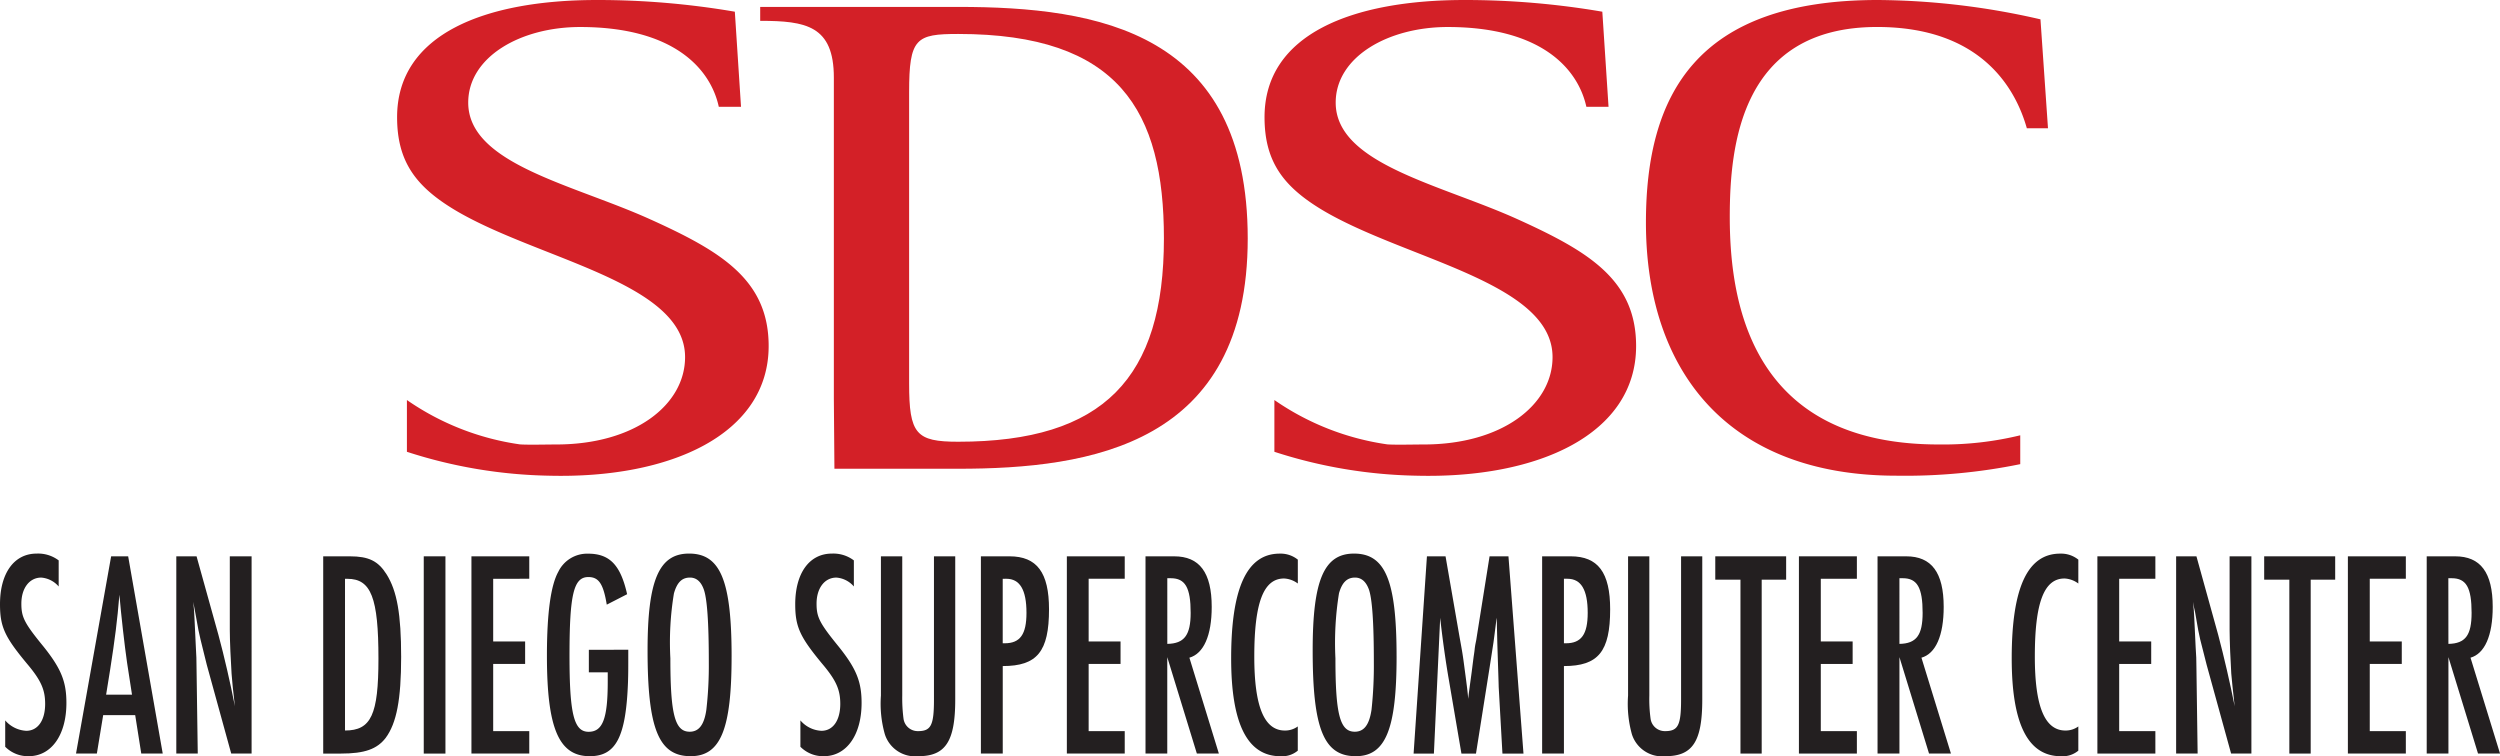
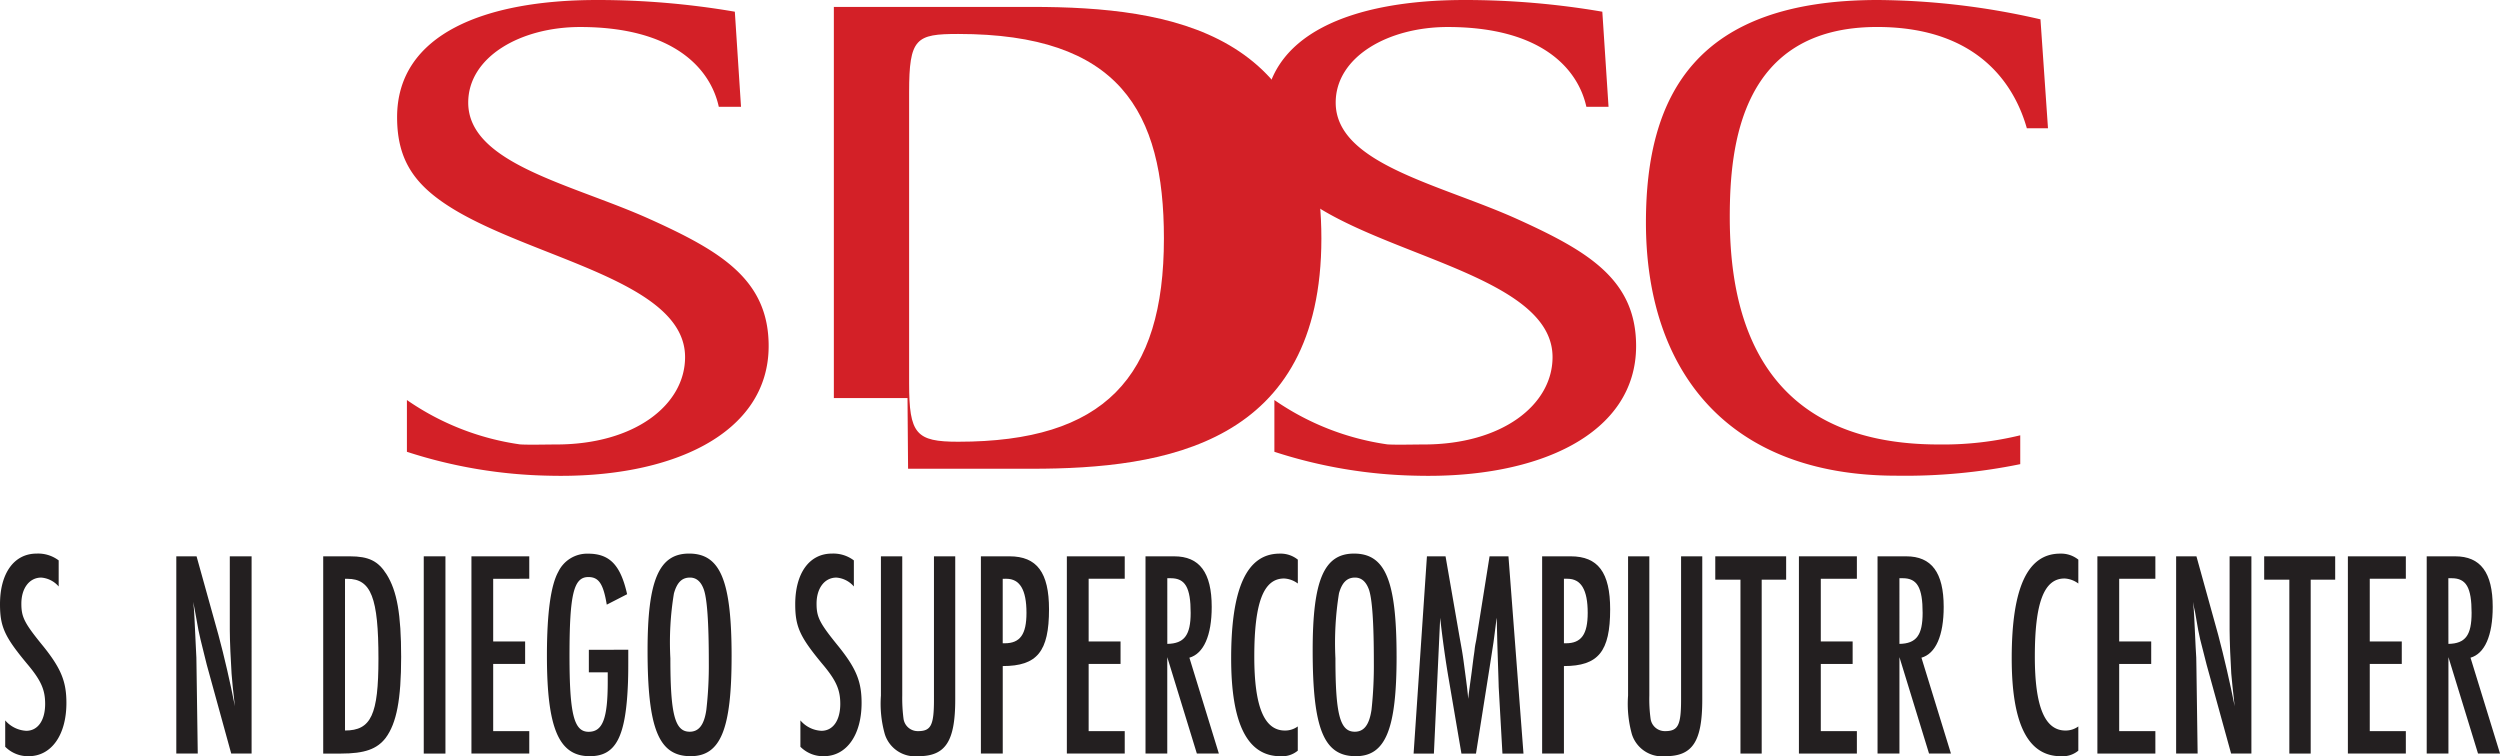
<svg xmlns="http://www.w3.org/2000/svg" id="SDSC-226x68" width="226.425" height="68.49" viewBox="0 0 226.425 68.49">
  <defs>
    <clipPath id="clip-path">
      <rect id="Rectangle_576" data-name="Rectangle 576" width="226.425" height="68.489" fill="none" />
    </clipPath>
  </defs>
  <g id="Group_979" data-name="Group 979" clip-path="url(#clip-path)">
    <path id="Path_3765" data-name="Path 3765" d="M5.314,218.752a2.317,2.317,0,0,0-1.579-.806c-1.071,0-1.8.962-1.8,2.358,0,1.234.268,1.765,2.022,3.91,1.581,1.983,2.058,3.161,2.058,5.085,0,2.9-1.357,4.824-3.424,4.824a2.906,2.906,0,0,1-2.119-.855v-2.387a2.7,2.7,0,0,0,1.906.942c1.051,0,1.711-.942,1.711-2.439,0-1.285-.374-2.14-1.663-3.663C.422,223.309,0,222.395,0,220.359c0-2.812,1.278-4.586,3.315-4.586a3.085,3.085,0,0,1,2,.617Z" transform="translate(0 -165.634)" fill="#231f20" />
-     <path id="Path_3766" data-name="Path 3766" d="M34.258,226.508c-.234-1.614-.545-4.371-.7-6.191-.191,2.356-.411,4.042-.833,6.751l-.37,2.3H34.7l-.442-2.864m.093-9.672L37.483,234.7H35.538l-.549-3.481h-2.9l-.572,3.481H29.629l3.181-17.866h1.541" transform="translate(-22.744 -166.45)" fill="#231f20" />
    <path id="Path_3767" data-name="Path 3767" d="M70.554,216.836l1.983,7.123c.527,1.956,1.076,4.339,1.489,6.454-.179-1.548-.247-2.221-.3-2.943-.073-1.04-.161-3.052-.161-3.967v-6.667h1.974V234.7H73.694l-2.213-8.038c-.086-.374-.374-1.473-.57-2.305-.154-.642-.17-.719-.486-2.49-.039-.181-.1-.506-.17-.905.084.778.068.692.111,1.473.084,1.6.041.744.127,2.671.059.969.043.837.059,1.8l.111,7.79H68.72V216.836Z" transform="translate(-52.752 -166.45)" fill="#231f20" />
    <path id="Path_3768" data-name="Path 3768" d="M127.952,232.612c2.367,0,3.029-1.425,3.029-6.5,0-5.519-.662-7.239-2.811-7.239h-.218Zm.433-15.776c1.72,0,2.576.427,3.336,1.638.942,1.5,1.316,3.613,1.316,7.47s-.413,6-1.4,7.336c-.783,1.017-1.906,1.421-4.059,1.421h-1.6V216.836h2.408" transform="translate(-96.705 -166.45)" fill="#231f20" />
    <rect id="Rectangle_575" data-name="Rectangle 575" width="1.965" height="17.866" transform="translate(38.379 50.386)" fill="#231f20" />
    <path id="Path_3769" data-name="Path 3769" d="M188.988,216.836v2.033H185.72v5.678h2.893v2.038H185.72v6.084h3.268V234.7H183.75V216.836h5.238" transform="translate(-141.052 -166.45)" fill="#231f20" />
    <path id="Path_3770" data-name="Path 3770" d="M220.543,224.481c0,1.847,0,2.145-.025,2.921-.179,4.951-1.076,6.721-3.463,6.721-2.8,0-3.88-2.514-3.88-9.1,0-3.86.349-6.375,1.03-7.6a2.9,2.9,0,0,1,2.7-1.643c1.949,0,2.941,1.026,3.533,3.671l-1.843.946c-.311-1.877-.719-2.5-1.668-2.5-1.337,0-1.707,1.581-1.707,7.128,0,5.278.4,6.887,1.727,6.887,1.278,0,1.736-1.183,1.736-4.532v-.853h-1.711v-2.04Z" transform="translate(-163.64 -165.634)" fill="#231f20" />
    <path id="Path_3771" data-name="Path 3771" d="M254.8,219.369a27.144,27.144,0,0,0-.325,5.891c0,5.094.413,6.646,1.75,6.646.828,0,1.314-.619,1.509-1.986a35.123,35.123,0,0,0,.223-4.307c0-3.624-.155-5.791-.463-6.617-.257-.7-.674-1.051-1.243-1.051-.724,0-1.166.431-1.45,1.423m5.219,5.73c0,6.592-1,9.024-3.71,9.024-2.893,0-3.9-2.484-3.9-9.585,0-6.349,1.03-8.766,3.758-8.766,2.85,0,3.853,2.473,3.853,9.326" transform="translate(-193.76 -165.634)" fill="#231f20" />
    <path id="Path_3772" data-name="Path 3772" d="M315.271,218.752a2.321,2.321,0,0,0-1.579-.806c-1.076,0-1.8.962-1.8,2.358,0,1.234.268,1.765,2.017,3.91,1.584,1.983,2.061,3.161,2.061,5.085,0,2.9-1.362,4.824-3.422,4.824a2.892,2.892,0,0,1-2.12-.855v-2.387a2.665,2.665,0,0,0,1.906.942c1.048,0,1.706-.942,1.706-2.439,0-1.285-.37-2.14-1.663-3.663-1.995-2.412-2.417-3.327-2.417-5.362,0-2.812,1.28-4.586,3.32-4.586a3.069,3.069,0,0,1,1.99.617v2.362" transform="translate(-237.936 -165.634)" fill="#231f20" />
    <path id="Path_3773" data-name="Path 3773" d="M345.291,216.836v12.615a14.322,14.322,0,0,0,.111,2.06,1.3,1.3,0,0,0,1.318,1.157c1.18,0,1.443-.536,1.443-2.868V216.836h1.927V229.8c0,3.8-.876,5.14-3.352,5.14a2.88,2.88,0,0,1-3.021-1.979,10.15,10.15,0,0,1-.358-3.51V216.836h1.931" transform="translate(-263.574 -166.45)" fill="#231f20" />
    <path id="Path_3774" data-name="Path 3774" d="M384.478,224.712c1.4,0,1.974-.805,1.974-2.757,0-2.09-.6-3.086-1.827-3.086H384.3v5.843Zm.438-7.876c2.48,0,3.578,1.473,3.578,4.795,0,3.831-1.074,5.144-4.191,5.144V234.7h-1.979V216.836h2.592" transform="translate(-293.484 -166.45)" fill="#231f20" />
    <path id="Path_3775" data-name="Path 3775" d="M421.073,216.836v2.033h-3.268v5.678h2.889v2.038h-2.889v6.084h3.268V234.7h-5.242V216.836Z" transform="translate(-319.206 -166.45)" fill="#231f20" />
    <path id="Path_3776" data-name="Path 3776" d="M448.474,224.767c1.532-.03,2.115-.783,2.115-2.812,0-2.278-.486-3.136-1.8-3.136h-.316Zm.622-7.931c2.3,0,3.4,1.473,3.4,4.582,0,2.6-.733,4.23-2.022,4.6l2.669,8.68h-1.993l-2.68-8.73v8.73H446.5V216.836H449.1" transform="translate(-342.751 -166.45)" fill="#231f20" />
    <path id="Path_3777" data-name="Path 3777" d="M485.918,218.484a2.254,2.254,0,0,0-1.243-.456c-1.872,0-2.7,2.2-2.7,7.071,0,4.523.892,6.7,2.777,6.7a1.947,1.947,0,0,0,1.162-.372v2.194a2.208,2.208,0,0,1-1.557.506c-3,0-4.477-2.918-4.477-8.863,0-6.4,1.434-9.488,4.4-9.488a2.49,2.49,0,0,1,1.638.545Z" transform="translate(-368.374 -165.634)" fill="#231f20" />
    <path id="Path_3778" data-name="Path 3778" d="M514.024,219.369a28.222,28.222,0,0,0-.322,5.891c0,5.094.415,6.646,1.752,6.646.835,0,1.312-.619,1.516-1.986a37.075,37.075,0,0,0,.211-4.307c0-3.624-.152-5.791-.458-6.617q-.395-1.052-1.25-1.051C514.757,217.947,514.305,218.378,514.024,219.369Zm5.217,5.73c0,6.592-1,9.024-3.7,9.024-2.893,0-3.9-2.484-3.9-9.585,0-6.349,1.021-8.766,3.744-8.766,2.852,0,3.855,2.473,3.855,9.326" transform="translate(-392.752 -165.634)" fill="#231f20" />
    <path id="Path_3779" data-name="Path 3779" d="M553.871,216.836l1.266,7.289c.265,1.468.281,1.522.47,2.97.211,1.557.254,1.956.322,2.651.043-.481.025-.3.136-1.151.247-1.79.129-.939.349-2.65.136-.885.059-.513.152-1.1l.086-.427.068-.433,1.139-7.148h1.711l1.361,17.866h-1.906l-.34-6.05c0-.082-.016-.647-.041-1.366-.1-3.191-.061-1.664-.129-4.582a2.678,2.678,0,0,0-.016-.3c-.154,1.209-.222,1.77-.29,2.251-.331,2.149-.22,1.421-.349,2.256l-1.232,7.79H555.31l-1.15-6.748c-.272-1.552-.595-3.858-.774-5.548l-.57,12.3h-1.838l1.207-17.866Z" transform="translate(-422.948 -166.45)" fill="#231f20" />
    <path id="Path_3780" data-name="Path 3780" d="M603.228,224.712c1.394,0,1.974-.805,1.974-2.757,0-2.09-.6-3.086-1.831-3.086h-.322v5.843Zm.434-7.876c2.476,0,3.574,1.473,3.574,4.795,0,3.831-1.074,5.144-4.187,5.144V234.7h-1.974V216.836h2.587" transform="translate(-461.404 -166.45)" fill="#231f20" />
    <path id="Path_3781" data-name="Path 3781" d="M636.505,216.836v12.615a13.121,13.121,0,0,0,.109,2.06,1.3,1.3,0,0,0,1.32,1.157c1.182,0,1.446-.536,1.446-2.868V216.836H641.3V229.8c0,3.8-.867,5.14-3.343,5.14a2.875,2.875,0,0,1-3.029-1.979,10.269,10.269,0,0,1-.349-3.51V216.836h1.924" transform="translate(-487.125 -166.45)" fill="#231f20" />
    <path id="Path_3782" data-name="Path 3782" d="M674.983,216.836v2.115h-2.215V234.7h-1.922V218.951h-2.281v-2.115Z" transform="translate(-513.212 -166.45)" fill="#231f20" />
    <path id="Path_3783" data-name="Path 3783" d="M706.411,216.836v2.033h-3.268v5.678h2.884v2.038h-2.884v6.084h3.268V234.7h-5.249V216.836Z" transform="translate(-538.234 -166.45)" fill="#231f20" />
    <path id="Path_3784" data-name="Path 3784" d="M733.791,224.767c1.532-.03,2.1-.783,2.1-2.812,0-2.278-.486-3.136-1.795-3.136h-.306Zm.613-7.931c2.3,0,3.395,1.473,3.395,4.582,0,2.6-.722,4.23-2.015,4.6l2.671,8.68h-1.984l-2.68-8.73v8.73h-1.983V216.836h2.6" transform="translate(-561.759 -166.45)" fill="#231f20" />
    <path id="Path_3785" data-name="Path 3785" d="M790.137,218.484a2.265,2.265,0,0,0-1.25-.456c-1.863,0-2.689,2.2-2.689,7.071,0,4.523.894,6.7,2.782,6.7a1.962,1.962,0,0,0,1.157-.372v2.194a2.223,2.223,0,0,1-1.565.506c-3,0-4.468-2.918-4.468-8.863,0-6.4,1.43-9.488,4.391-9.488a2.49,2.49,0,0,1,1.643.545Z" transform="translate(-601.903 -165.634)" fill="#231f20" />
    <path id="Path_3786" data-name="Path 3786" d="M822.751,216.836v2.033h-3.277v5.678h2.9v2.038h-2.9v6.084h3.277V234.7H817.5V216.836Z" transform="translate(-627.539 -166.45)" fill="#231f20" />
    <path id="Path_3787" data-name="Path 3787" d="M850.032,216.836l1.974,7.123c.517,1.956,1.071,4.339,1.489,6.454-.179-1.548-.238-2.221-.307-2.943-.068-1.04-.152-3.052-.152-3.967v-6.667h1.974V234.7h-1.838l-2.215-8.038c-.093-.374-.372-1.473-.586-2.305-.145-.642-.163-.719-.467-2.49-.043-.181-.12-.506-.179-.905.084.778.059.692.111,1.473.084,1.6.041.744.127,2.671.068.969.05.837.068,1.8l.109,7.79h-1.947V216.836h1.838" transform="translate(-651.101 -166.45)" fill="#231f20" />
    <path id="Path_3788" data-name="Path 3788" d="M888.941,216.836v2.115h-2.219V234.7h-1.933V218.951H882.51v-2.115Z" transform="translate(-677.443 -166.45)" fill="#231f20" />
    <path id="Path_3789" data-name="Path 3789" d="M920.386,216.836v2.033h-3.268v5.678h2.9v2.038h-2.9v6.084h3.268V234.7h-5.249V216.836Z" transform="translate(-702.489 -166.45)" fill="#231f20" />
    <path id="Path_3790" data-name="Path 3790" d="M947.825,224.767c1.541-.03,2.1-.783,2.1-2.812,0-2.278-.477-3.136-1.8-3.136h-.306Zm.613-7.931c2.3,0,3.4,1.473,3.4,4.582,0,2.6-.724,4.23-2.011,4.6l2.673,8.68h-1.993l-2.68-8.73v8.73H945.86V216.836h2.578" transform="translate(-726.073 -166.45)" fill="#231f20" />
    <path id="Path_3791" data-name="Path 3791" d="M668.052,40.256c-16.783,0-18.925-12.492-18.925-20.6,0-6.463,1-17.212,13.343-17.212,9.5,0,12.567,5.65,13.563,9.175h1.915l-.681-9.867A67.2,67.2,0,0,0,662.545,0c-16.406,0-21.011,8.539-21.011,20.16,0,13.377,7.361,22.924,22.687,22.924a51.864,51.864,0,0,0,11.215-1.046V39.425a29.486,29.486,0,0,1-7.384.83" transform="translate(-492.462)" fill="#d32027" />
    <path id="Path_3792" data-name="Path 3792" d="M177.8,19.908c-7.008-3.2-16.581-5.028-16.581-10.615,0-4.143,4.745-6.846,10.134-6.846,8.612,0,11.839,3.889,12.56,7.225h2.013l-.56-8.612A73.566,73.566,0,0,0,172.89,0c-10.139,0-18.113,3.077-18.113,10.611,0,4.026,1.7,6.286,5.239,8.412,7.489,4.468,20.843,6.535,20.843,13.318,0,4.341-4.582,7.915-11.67,7.915-.749,0-2.617.045-3.293-.009a23.838,23.838,0,0,1-10.23-4.016v4.688a44.082,44.082,0,0,0,12.885,2.165c11.024.281,19.878-3.769,19.878-11.746,0-5.97-4.264-8.543-10.624-11.43" transform="translate(-118.812)" fill="#d32027" />
-     <path id="Path_3793" data-name="Path 3793" d="M309.788,36.791c0,4.591.622,5.285,4.445,5.285,13.191,0,18.632-5.782,18.632-18.406,0-11.557-4.059-18.526-18.632-18.526-3.823,0-4.445.379-4.445,5.276Zm-6.817,1.328V9.1c0-4.711-2.535-5.144-6.671-5.144V2.694h17.933c12.735,0,26.223,2.26,26.223,20.977,0,18.653-14.185,20.852-26.223,20.852h-11.21l-.052-6.4" transform="translate(-227.449 -2.068)" fill="#d32027" />
+     <path id="Path_3793" data-name="Path 3793" d="M309.788,36.791c0,4.591.622,5.285,4.445,5.285,13.191,0,18.632-5.782,18.632-18.406,0-11.557-4.059-18.526-18.632-18.526-3.823,0-4.445.379-4.445,5.276Zm-6.817,1.328V9.1V2.694h17.933c12.735,0,26.223,2.26,26.223,20.977,0,18.653-14.185,20.852-26.223,20.852h-11.21l-.052-6.4" transform="translate(-227.449 -2.068)" fill="#d32027" />
    <path id="Path_3794" data-name="Path 3794" d="M515.911,19.908c-7.005-3.2-16.586-5.028-16.586-10.615,0-4.143,4.747-6.846,10.143-6.846,8.612,0,11.827,3.889,12.56,7.225h2.008l-.563-8.612A73.629,73.629,0,0,0,511,0c-10.143,0-18.12,3.077-18.12,10.611,0,4.026,1.7,6.286,5.237,8.412,7.489,4.468,20.848,6.535,20.848,13.318,0,4.341-4.586,7.915-11.666,7.915-.749,0-2.621.045-3.3-.009a23.862,23.862,0,0,1-10.227-4.016v4.688a44.123,44.123,0,0,0,12.882,2.165c11.028.281,19.879-3.769,19.879-11.746,0-5.97-4.273-8.543-10.62-11.43" transform="translate(-378.351)" fill="#d32027" />
  </g>
</svg>